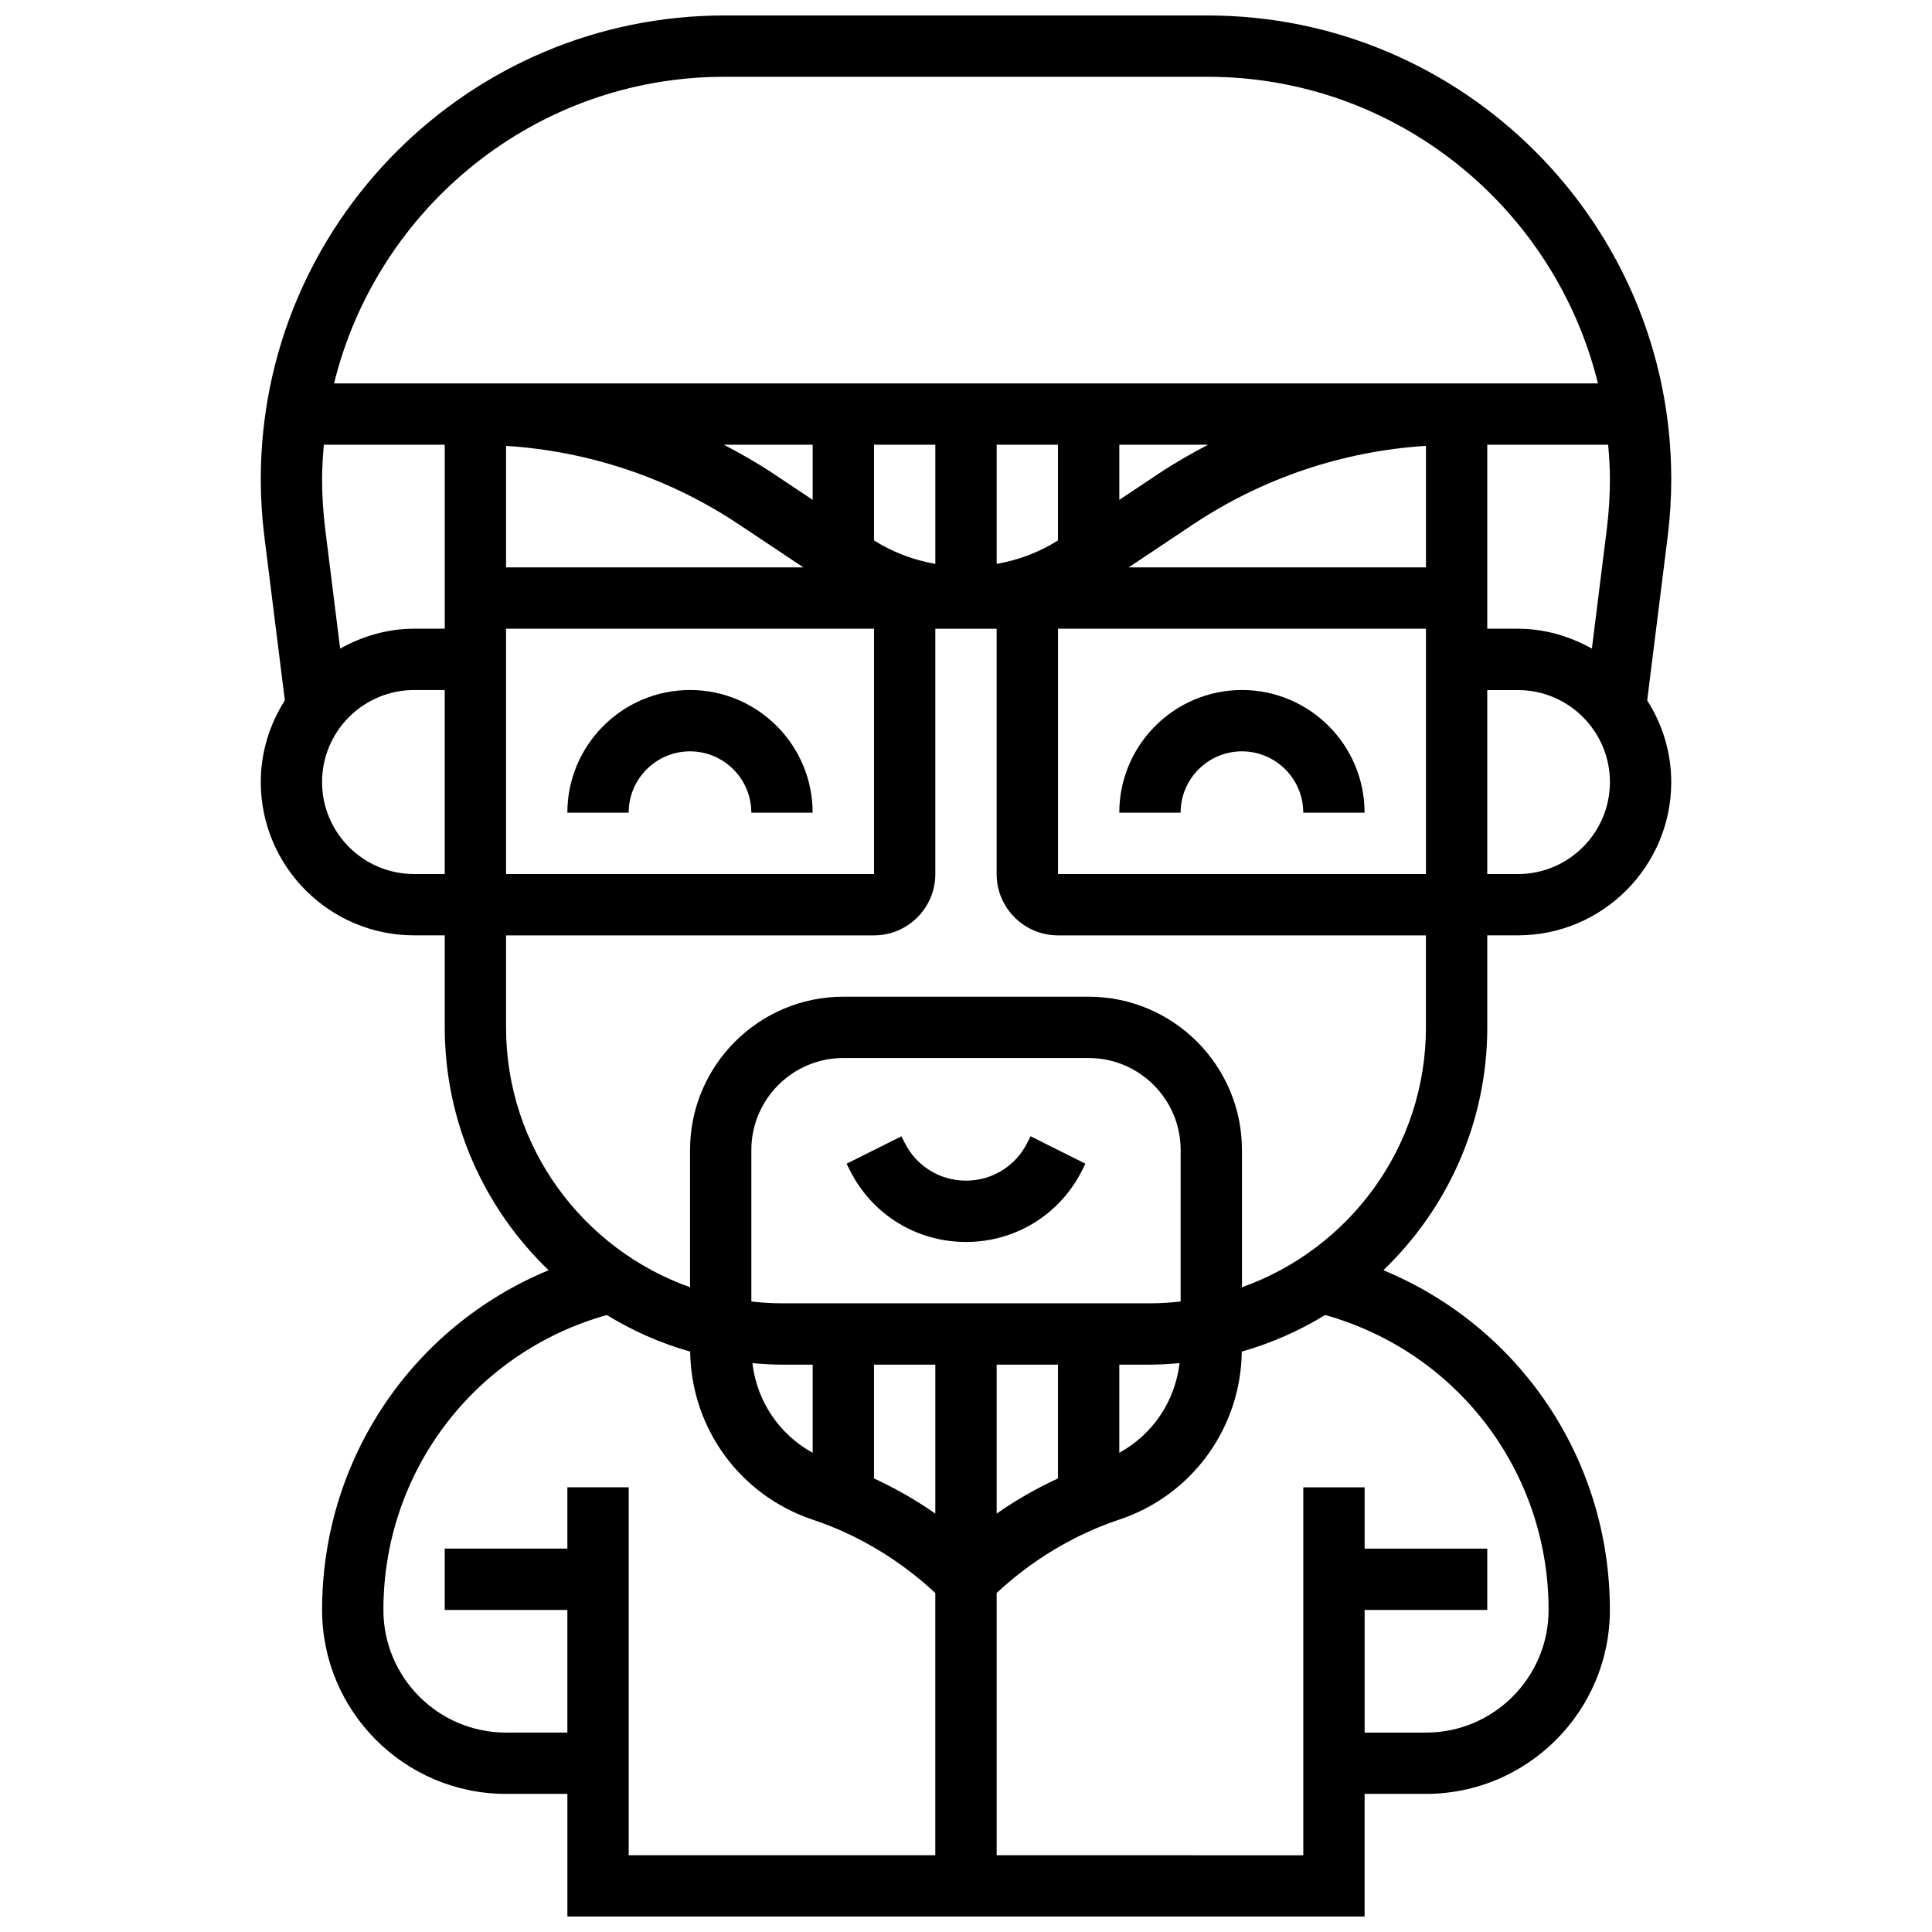
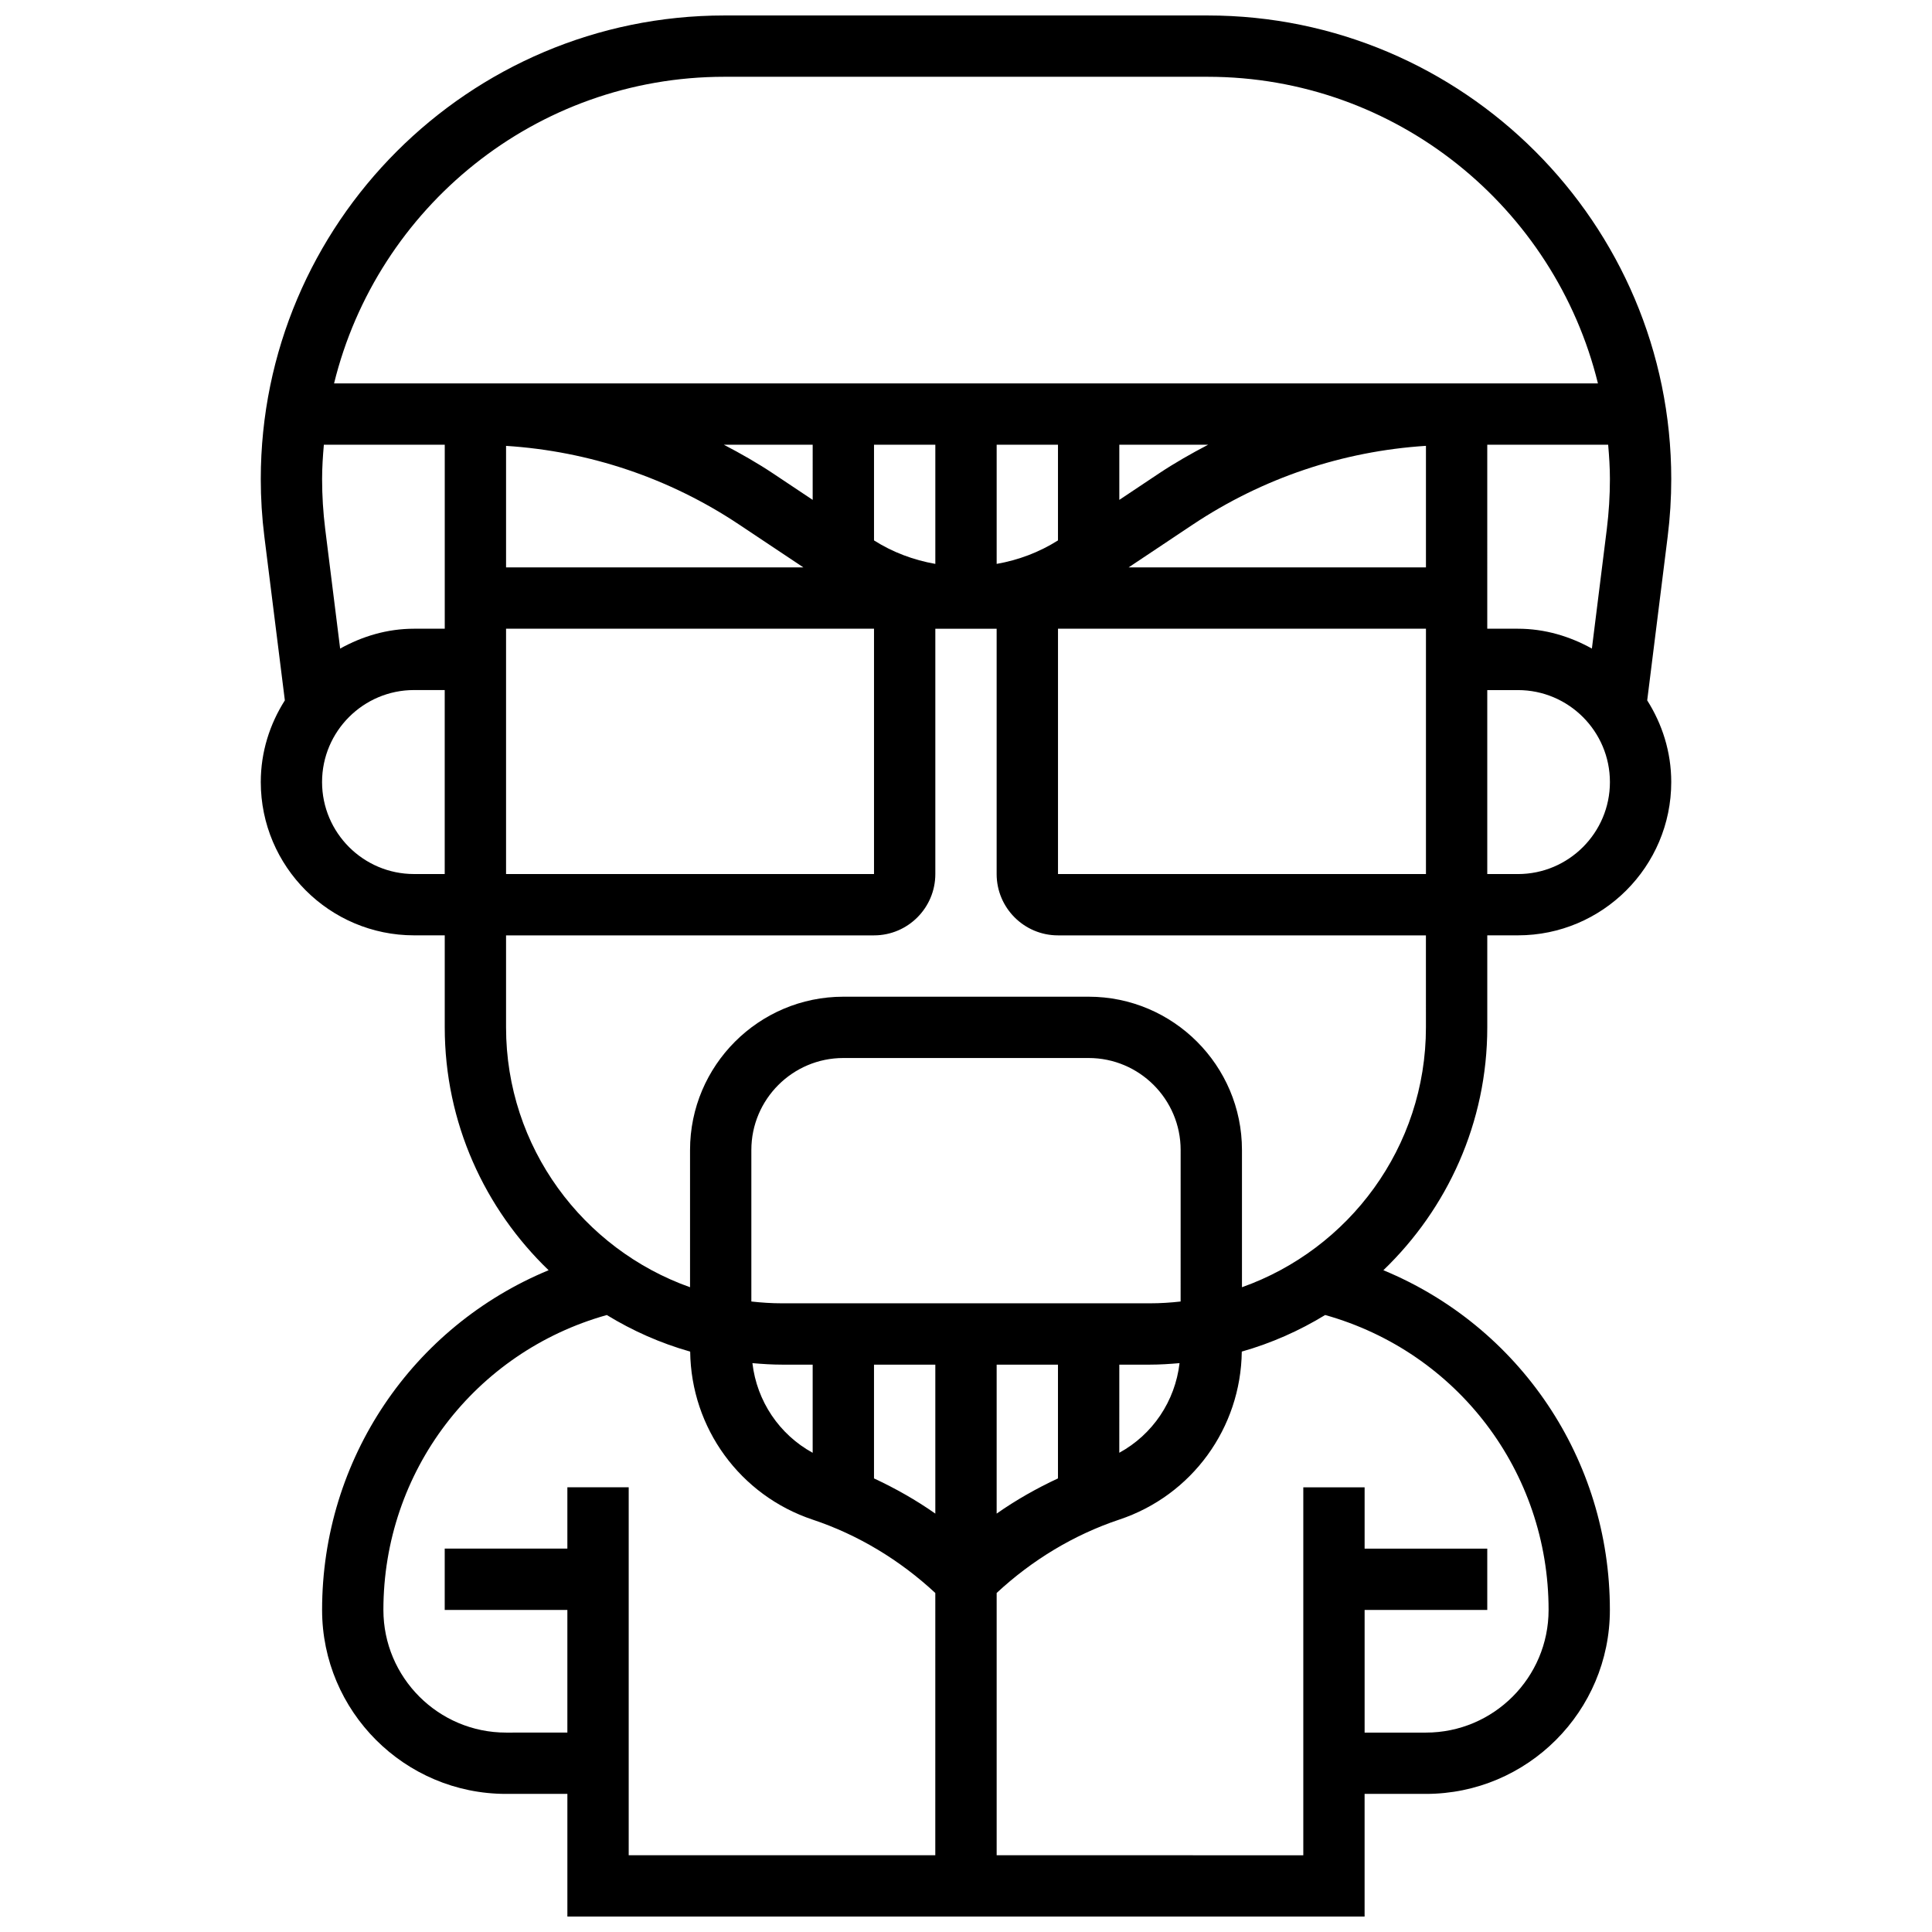
<svg xmlns="http://www.w3.org/2000/svg" width="800px" height="800px" version="1.1" viewBox="144 144 512 512">
  <defs>
    <clipPath id="a">
      <path d="m213 148.09h374v503.81h-374z" />
    </clipPath>
  </defs>
-   <path d="m326.86 326.86c-17.926 0-32.504 14.578-32.504 32.504h16.25c0-8.965 7.289-16.25 16.25-16.25 8.965 0 16.25 7.289 16.25 16.25h16.25c0.008-17.926-14.57-32.504-32.496-32.504z" />
-   <path d="m416.25 446.84c-3.094 6.191-9.32 10.043-16.25 10.043s-13.156-3.852-16.25-10.043l-0.852-1.715-14.539 7.273 0.852 1.715c5.867 11.734 17.664 19.023 30.789 19.023s24.922-7.289 30.789-19.031l0.852-1.715-14.539-7.273z" />
-   <path d="m473.13 326.86c-17.926 0-32.504 14.578-32.504 32.504h16.25c0-8.965 7.289-16.25 16.25-16.25 8.965 0 16.25 7.289 16.25 16.25h16.25c0.008-17.926-14.57-32.504-32.496-32.504z" />
  <g clip-path="url(#a)">
    <path d="m585.95 286.2c0.633-5.047 0.949-10.176 0.949-15.23 0-67.754-55.117-122.87-122.87-122.87h-128.05c-67.754 0-122.87 55.117-122.87 122.87 0 5.055 0.316 10.184 0.949 15.234l5.43 43.402c-3.988 6.281-6.379 13.668-6.379 21.641 0 22.402 18.227 40.629 40.629 40.629h8.125v24.379c0 25.281 10.598 48.09 27.523 64.367-35.98 14.887-60.027 49.973-60.027 90.027 0 26.891 21.867 48.754 48.754 48.754h16.25v32.504h211.27v-32.504h16.25c26.891 0 48.754-21.867 48.754-48.754 0-40.055-24.043-75.141-60.027-90.027 16.938-16.277 27.535-39.086 27.535-64.367v-24.379h8.125c22.402 0 40.629-18.227 40.629-40.629 0-7.973-2.391-15.359-6.371-21.641zm-161.57 24.418h97.512v65.008h-97.512zm-190.24 5.266-3.957-31.676c-0.547-4.394-0.824-8.848-0.824-13.238 0-3.07 0.203-6.102 0.465-9.109h32.039v48.754l-8.125 0.004c-7.141 0-13.758 2.016-19.598 5.266zm287.75-21.52h-78.797l17-11.336c18.512-12.336 39.727-19.461 61.797-20.875zm-243.78-32.203c22.07 1.414 43.297 8.531 61.797 20.875l17 11.328h-78.797zm172.96 7.348-10.441 6.965v-14.613h23.531c-4.461 2.332-8.855 4.828-13.09 7.648zm-26.695 17.707c-4.981 3.152-10.516 5.219-16.25 6.223v-31.578h16.25zm-32.504 6.223c-5.738-1.008-11.27-3.062-16.25-6.223v-25.355h16.25zm-32.504-16.965-10.441-6.965c-4.234-2.82-8.621-5.312-13.09-7.648h23.531zm-81.258 34.145h97.512v65.008h-97.512zm260.03-48.758h32.039c0.262 3.008 0.465 6.039 0.465 9.109 0 4.387-0.277 8.84-0.82 13.223l-3.957 31.684c-5.844-3.242-12.457-5.258-19.602-5.258h-8.125zm-202.17-97.512h128.05c50.039 0 92.02 34.691 103.45 81.258l-334.94 0.004c11.426-46.57 53.402-81.262 103.44-81.262zm-82.242 211.28c-13.441 0-24.379-10.938-24.379-24.379 0-13.441 10.938-24.379 24.379-24.379h8.125v48.754zm40.629 162.52v16.25h-32.504v16.25h32.504v32.504l-16.25 0.004c-17.926 0-32.504-14.578-32.504-32.504 0-36.68 24.207-68.34 59.207-78.156 6.824 4.176 14.23 7.469 22.094 9.695 0.242 20.258 13.203 38.102 32.465 44.531 12.059 4.016 23.176 10.766 32.496 19.438l-0.004 69.5h-81.25v-97.512zm162.52-49.234c-2.672 0.301-5.379 0.477-8.125 0.477h-97.512c-2.746 0-5.453-0.18-8.125-0.48v-40.148c0-13.441 10.938-24.379 24.379-24.379h65.008c13.441 0 24.379 10.938 24.379 24.379zm-81.258 16.73h16.25v39.477c-5.121-3.602-10.59-6.688-16.25-9.328zm32.504 0h16.25v30.148c-5.664 2.641-11.133 5.731-16.25 9.328zm32.504 0h8.125c2.648 0 5.25-0.172 7.84-0.398-1.18 10.094-7.125 18.918-15.969 23.754zm-89.387 0h8.125v23.363c-8.832-4.844-14.789-13.668-15.969-23.762 2.594 0.227 5.195 0.398 7.844 0.398zm203.15 65.008c0 17.926-14.578 32.504-32.504 32.504h-16.25v-32.504h32.504v-16.25h-32.504v-16.25h-16.25v97.512l-81.262-0.004v-69.508c9.32-8.672 20.438-15.422 32.496-19.445 19.258-6.41 32.219-24.266 32.465-44.523 7.867-2.234 15.27-5.527 22.094-9.695 35.004 9.824 59.211 41.484 59.211 78.164zm-32.504-154.39c0 31.773-20.395 58.801-48.754 68.867v-36.363c0-22.402-18.227-40.629-40.629-40.629h-65.008c-22.402 0-40.629 18.227-40.629 40.629v36.363c-28.363-10.066-48.758-37.094-48.758-68.867v-24.379h97.512c8.965 0 16.25-7.289 16.25-16.25v-65.008h16.25v65.008c0 8.965 7.289 16.25 16.25 16.25h97.512zm24.379-40.629h-8.125v-48.754h8.125c13.441 0 24.379 10.938 24.379 24.379 0 13.438-10.938 24.375-24.379 24.375z" />
  </g>
</svg>